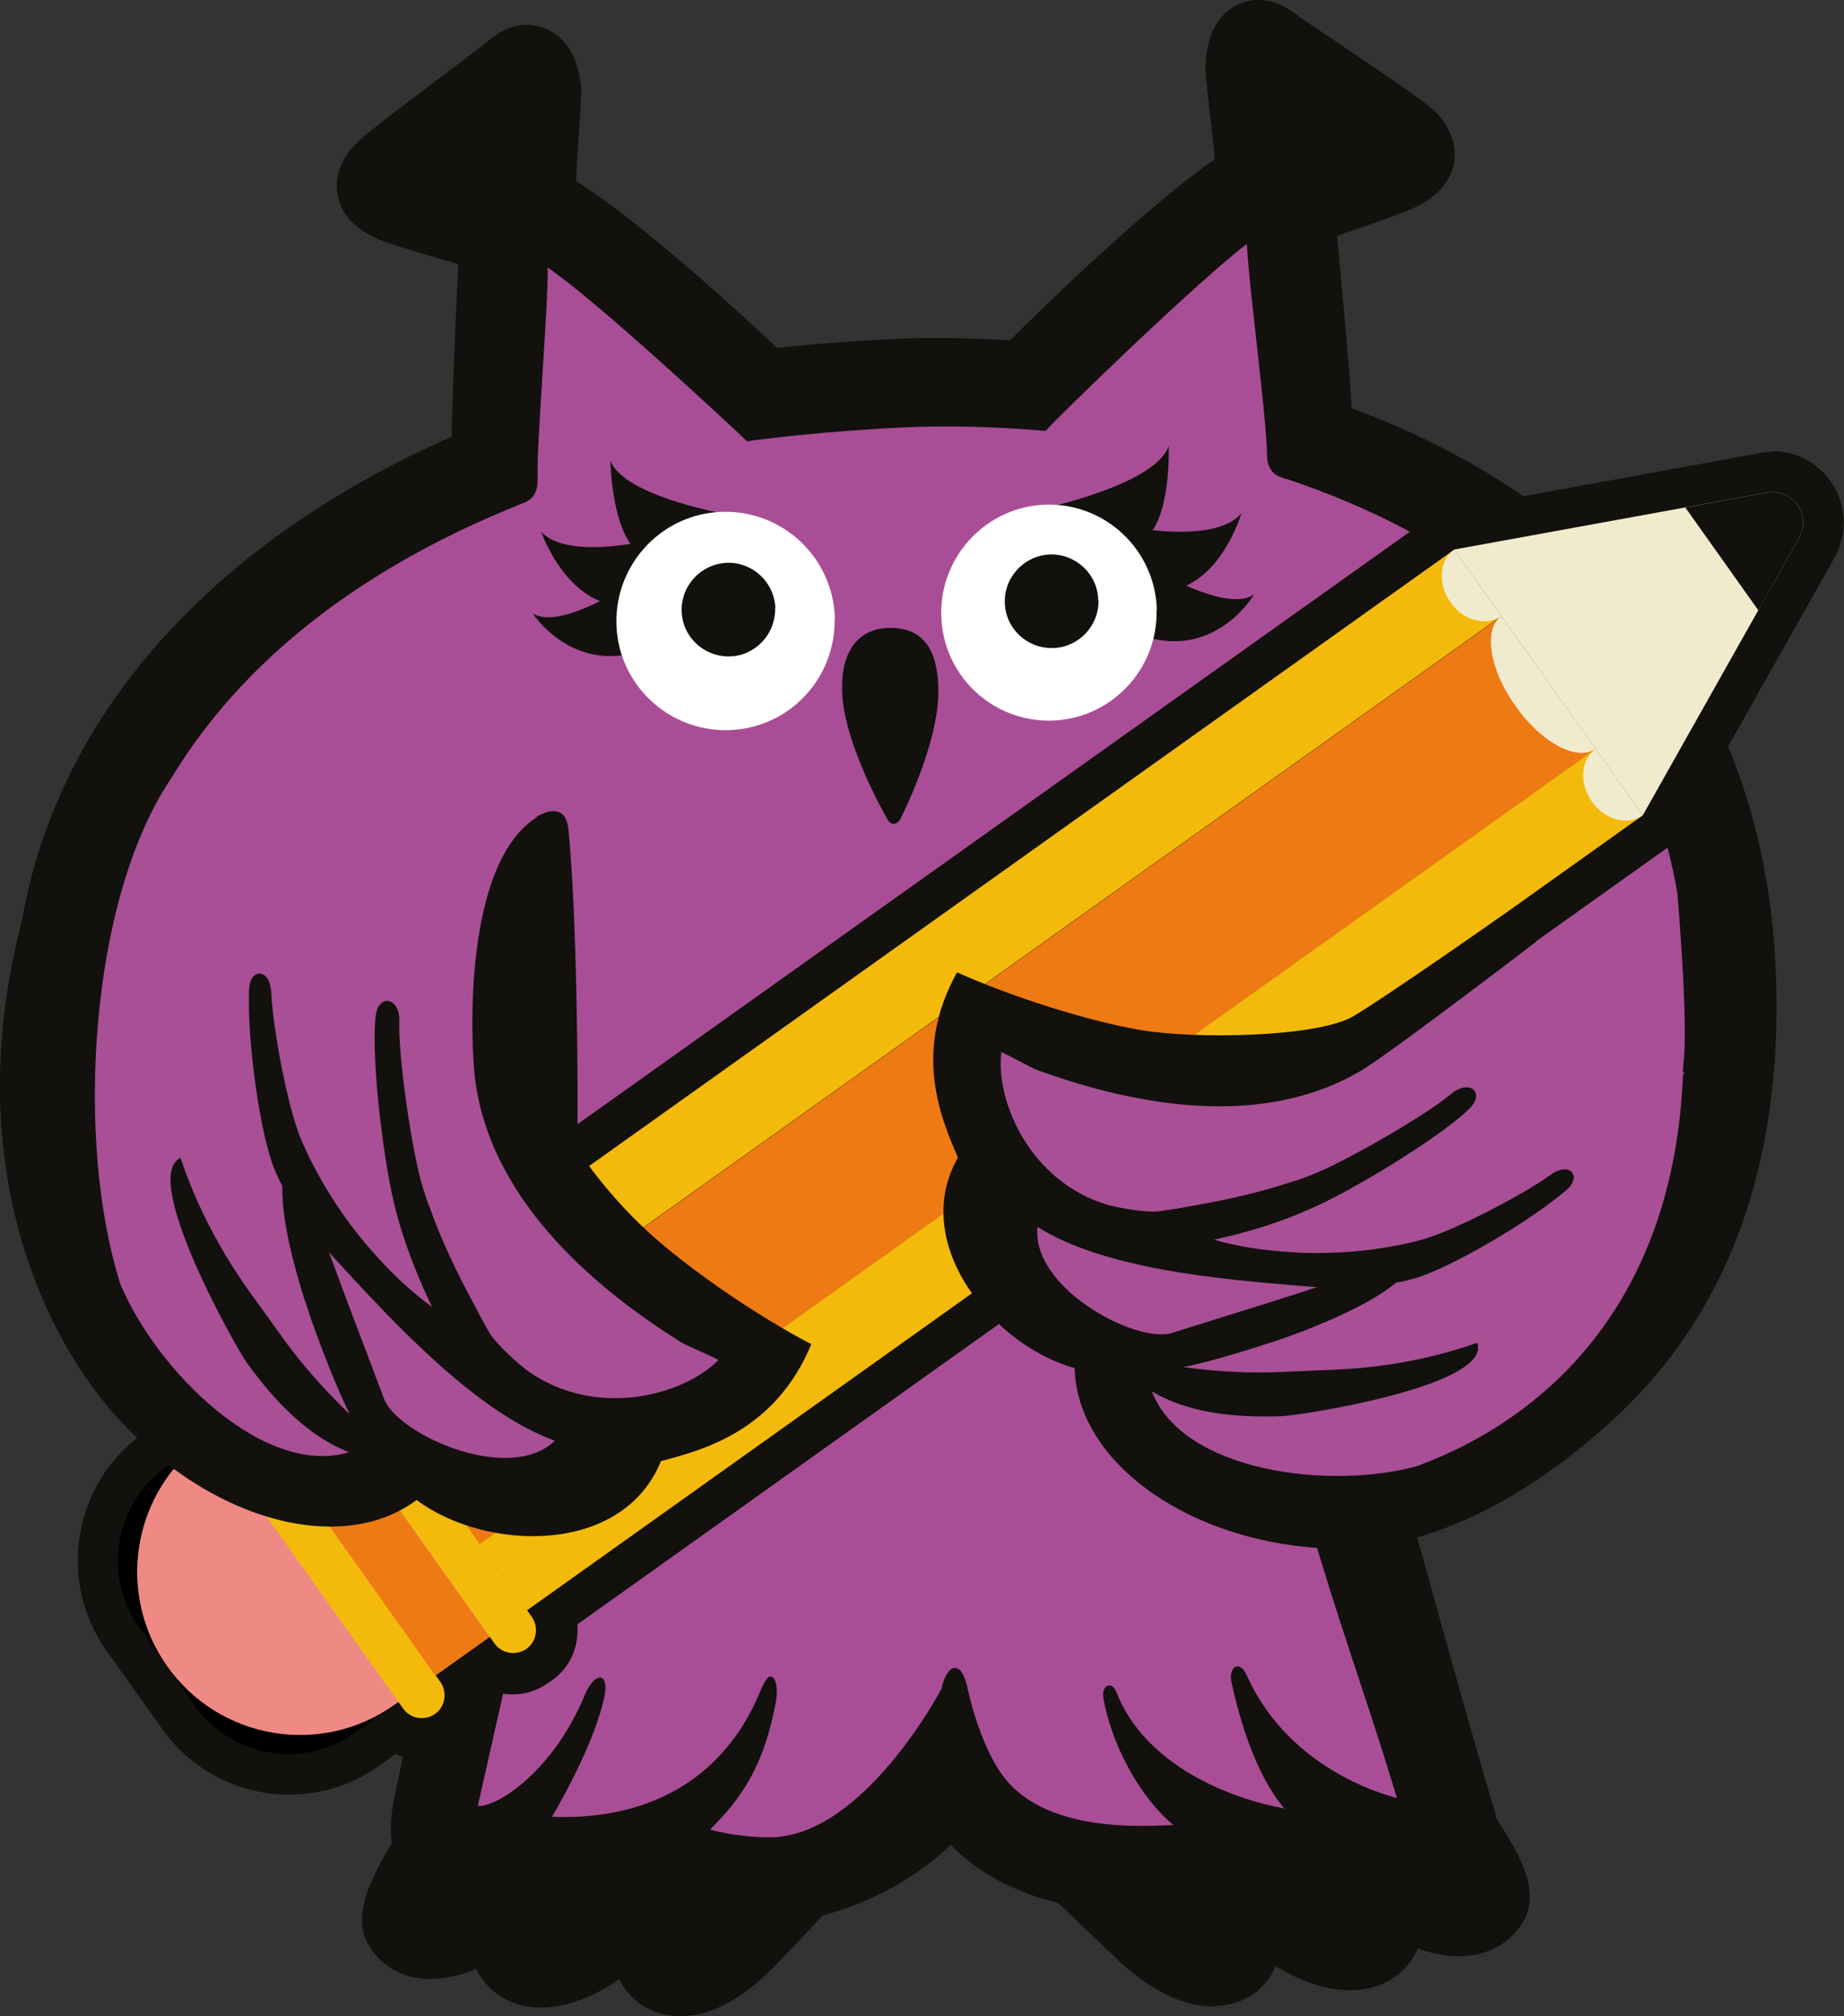
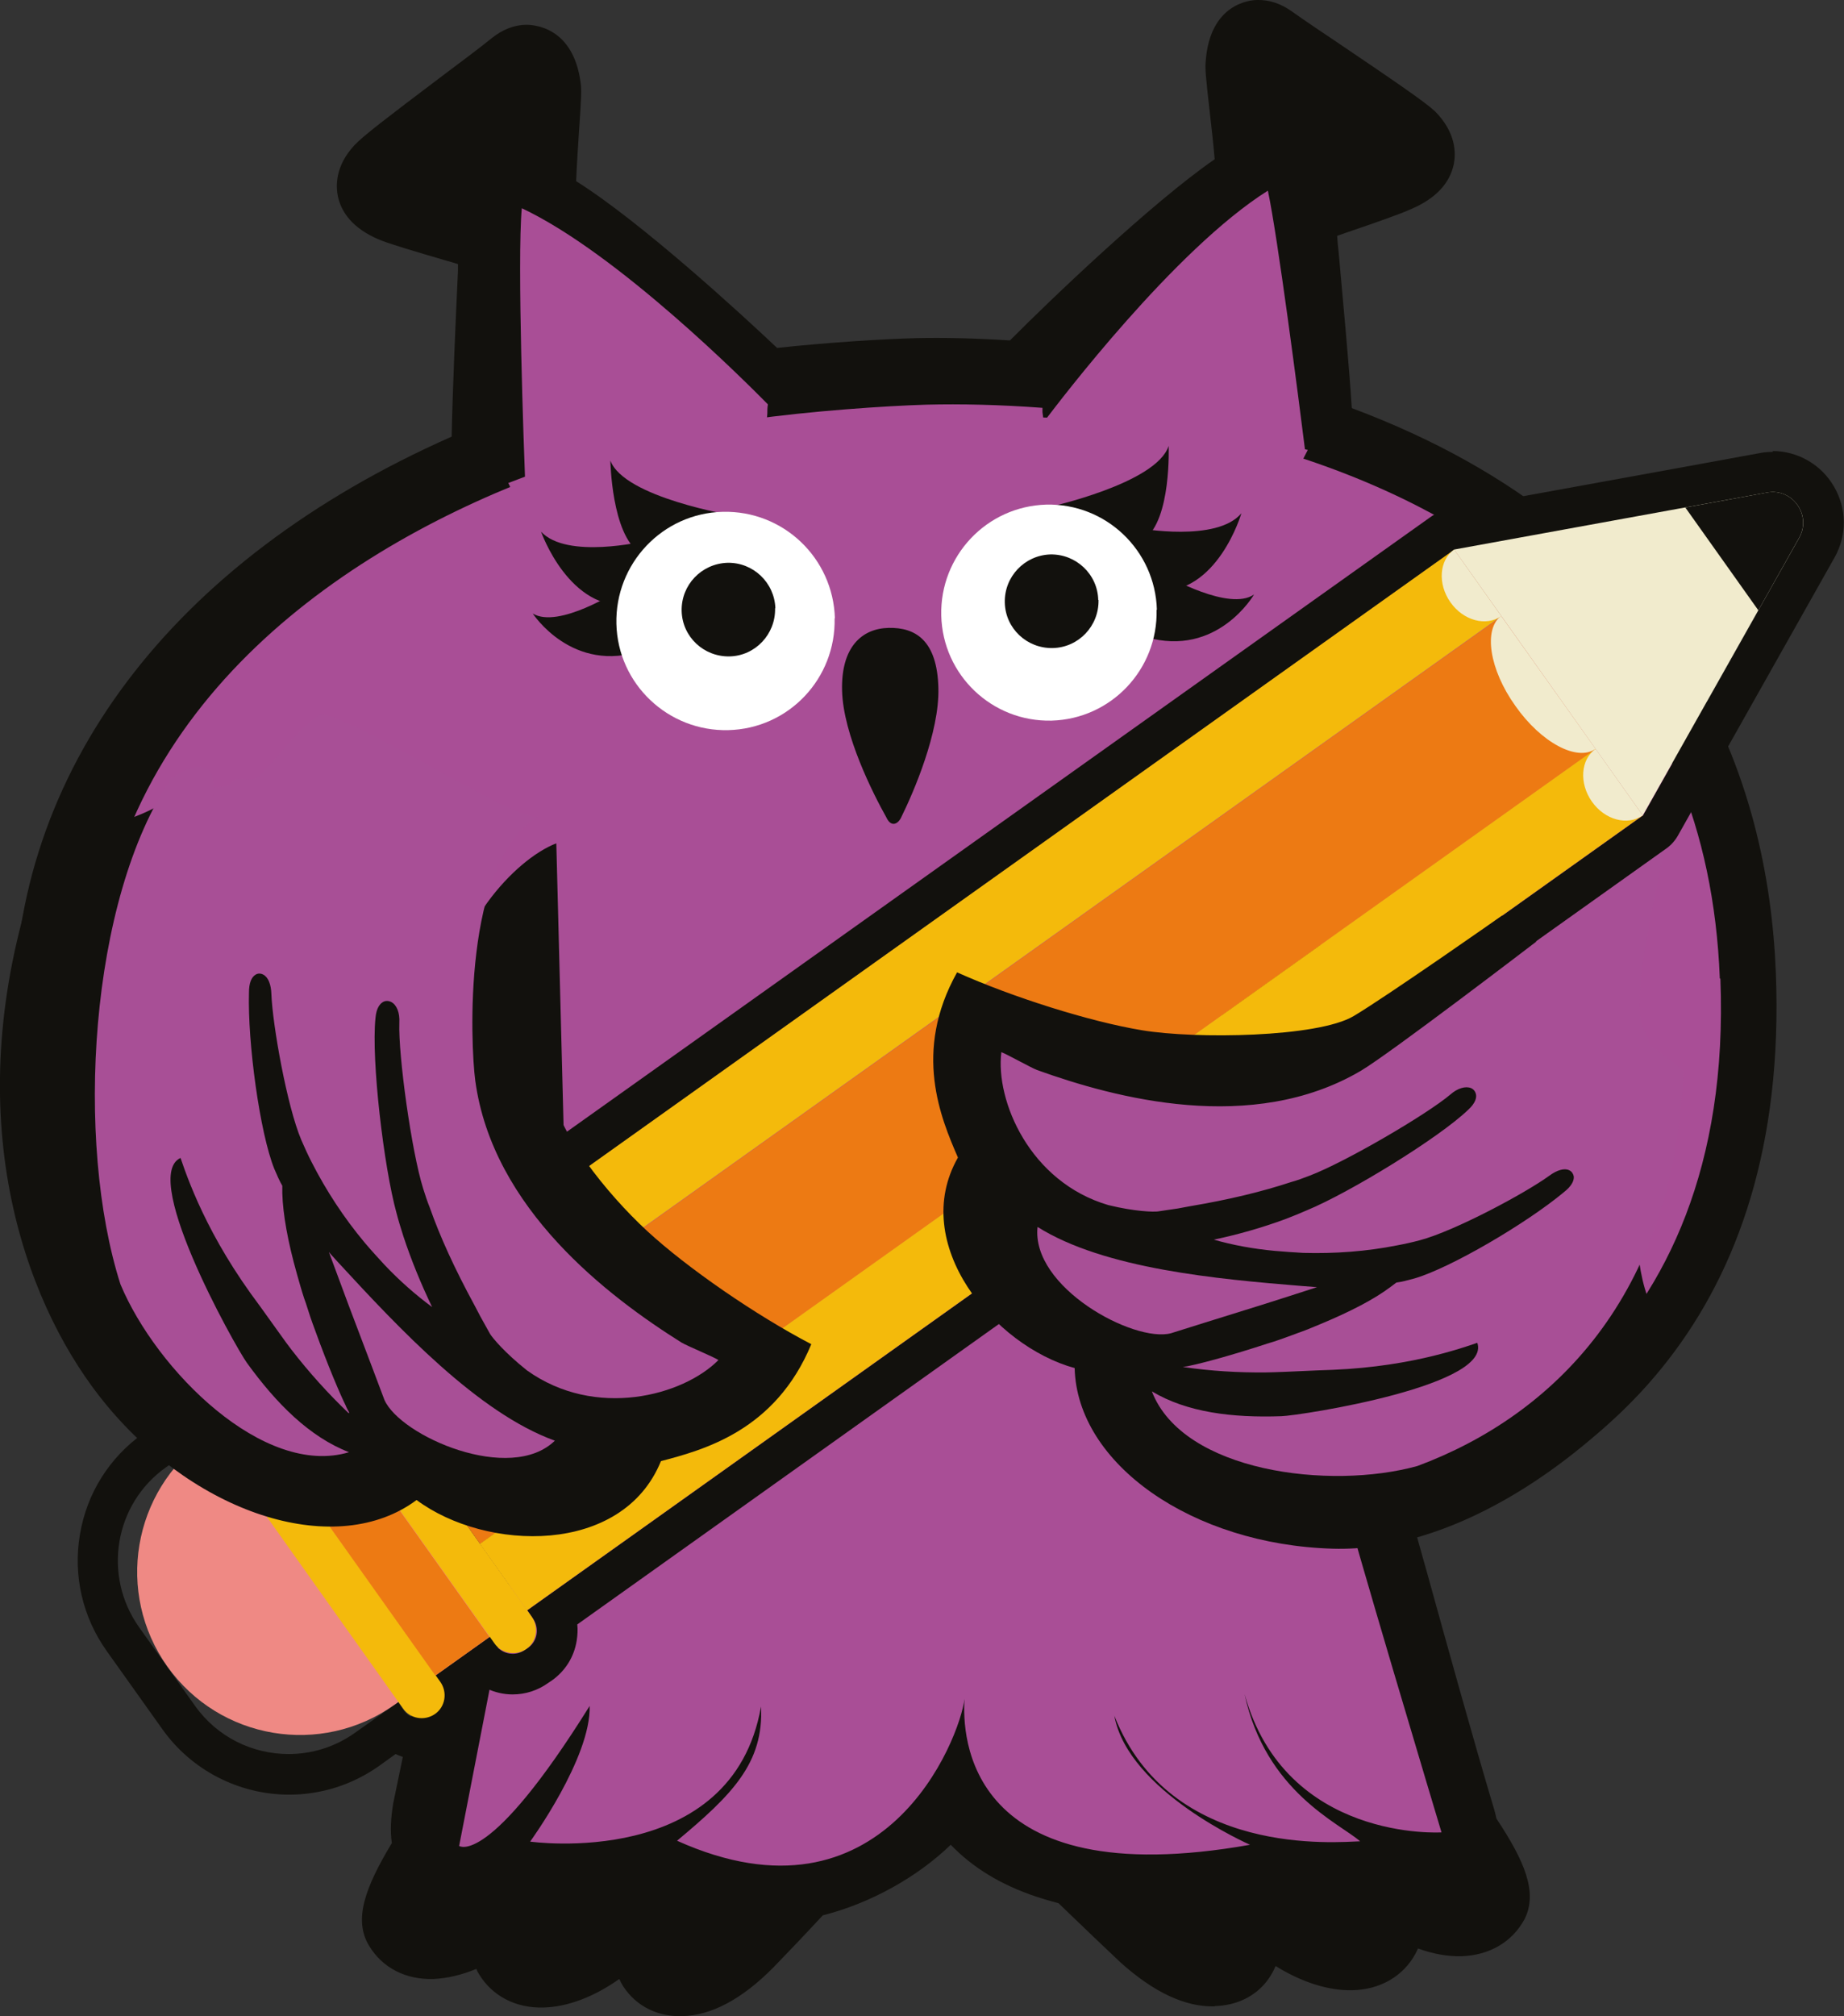
<svg xmlns="http://www.w3.org/2000/svg" width="323" height="353" viewBox="0 0 323 353" fill="none">
  <rect x="0" y="0" width="323" height="353" fill="#333333" stroke="none" />
  <g clip-path="url(#clip0_1401_2040)">
    <path fill-rule="evenodd" clip-rule="evenodd" d="M212.764 351.285C207.627 351.436 202.088 348.814 196.296 343.62C193.778 341.25 189.599 337.266 185.419 333.232C184.11 332.879 182.851 332.526 181.491 332.072C175.297 330.004 170.362 326.979 166.534 322.995C160.743 328.592 152.535 333.232 144.125 335.35C140.751 338.981 137.528 342.359 135.463 344.477C129.974 350.024 124.586 352.899 119.449 353C115.723 353.101 112.399 351.689 110.133 349.066C109.428 348.259 108.874 347.402 108.471 346.494C104.14 349.571 99.457 351.386 95.227 351.487C90.342 351.638 86.212 349.47 83.896 345.637C83.695 345.335 83.543 345.032 83.443 344.729C80.874 345.788 78.306 346.394 75.939 346.494C71.055 346.646 66.975 344.528 64.659 340.695C61.889 336.157 63.904 330.559 68.637 322.692C68.335 320.675 68.436 318.355 68.889 315.683L76.594 278.466C39.883 266.868 2.819 235.148 2.416 178.315C2.164 135.098 30.063 98.134 79.112 76.45C79.263 68.734 79.817 55.774 80.22 47.403V46.243C79.565 46.041 78.81 45.789 78.004 45.587C72.515 43.974 68.788 42.864 66.925 42.158C62.645 40.494 60.026 37.922 59.22 34.543C58.817 32.728 58.616 29.148 62.091 25.416C63.601 23.802 67.832 20.575 77.047 13.616C80.723 10.842 84.198 8.27 86.162 6.656C88.076 5.143 90.04 4.387 92.104 4.337C93.464 4.337 100.464 4.639 101.723 14.624C101.874 15.784 101.824 17.246 101.421 22.945C101.27 25.315 101.018 29.047 100.917 31.719C112.248 38.83 129.823 54.967 136.118 60.917C144.981 59.959 154.7 59.354 160.542 59.203C165.275 59.102 170.513 59.203 176.908 59.606C183.858 52.597 201.785 35.451 212.764 27.887C212.562 25.365 212.159 21.886 211.908 19.667C211.202 13.414 211.051 11.951 211.202 10.64C211.958 0.706 218.857 -0 220.217 -0C222.281 -0.051 224.346 0.605 226.31 2.017C228.224 3.378 231.497 5.597 234.972 7.917C244.892 14.624 249.727 17.952 251.389 19.516C255.065 23.247 255.014 26.828 254.662 28.694C253.957 32.123 251.439 34.795 247.159 36.611C245.396 37.418 241.267 38.88 235.626 40.797C235.173 40.948 234.67 41.15 234.216 41.301C234.267 42.158 234.367 43.066 234.468 44.024C235.224 52.446 236.331 64.246 236.785 71.457C295.755 93.494 309.754 137.165 311.064 170.347C313.43 230.912 279.539 257.387 248.166 268.935C248.669 270.801 249.274 272.869 249.878 275.037C253.353 287.594 258.137 304.84 261.763 316.943C261.914 317.448 262.014 317.952 262.115 318.406C267 325.768 269.417 331.315 267.05 336.005C264.885 340.04 260.856 342.359 255.971 342.511C253.554 342.561 250.986 342.107 248.367 341.149C248.266 341.452 248.065 341.805 247.914 342.107C245.799 345.99 241.77 348.36 236.885 348.461C232.706 348.562 227.972 347.049 223.44 344.225C223.037 345.183 222.533 346.041 221.929 346.847C219.814 349.571 216.591 351.134 212.814 351.235L212.764 351.285ZM135.463 286.787L136.219 286.888C137.78 287.039 139.643 288.048 140.952 289.762C143.369 292.939 142.916 297.327 142.614 299.041C141.405 305.546 139.643 310.488 137.377 314.573C146.29 312.304 155.405 298.94 158.578 293.242C160.592 285.98 165.578 285.274 167.088 285.224C169.254 285.173 174.491 285.98 176.153 294.553C176.908 298.083 179.074 304.891 181.743 307.715C183.807 309.883 187.081 311.396 191.412 312.203C189.095 307.866 187.383 303.126 186.577 298.486C186.074 295.713 186.728 293.04 188.34 291.073C189.75 289.308 191.865 288.3 194.03 288.249C197.404 288.149 200.375 290.267 201.735 293.696C203.598 298.436 207.325 301.865 211.303 304.336C210.447 301.663 209.692 298.789 209.037 295.713C208.433 292.889 209.037 290.014 210.649 287.896C212.109 286.031 214.224 284.972 216.49 284.921C217.749 284.921 222.08 285.173 224.447 290.519C226.713 295.511 230.037 299.142 233.511 301.815C232.806 299.747 232.152 297.68 231.447 295.562C225.001 275.995 217.699 253.857 204.908 197.579C201.231 181.391 199.066 164.346 198.26 145.587L197.958 138.88L203.145 138.628C204.354 137.266 205.462 135.854 205.965 134.543L208.685 126.928L215.684 131.013C231.094 139.989 245.195 159.253 239.705 180.433C237.49 188.804 233.209 196.268 227.267 202.168C227.72 203.983 229.13 209.984 229.13 209.984V210.337C229.332 211.749 229.734 213.313 230.49 215.431L230.641 216.036C231.396 219.162 232.303 222.541 233.209 225.97L233.965 228.945C234.569 231.719 237.49 241.603 239.605 248.613C241.518 248.058 243.382 247.503 245.195 246.797C262.77 239.031 284.927 221.885 288.15 185.476V185.022L288.301 184.568C288.654 183.005 288.402 180.635 288.201 178.366C288.1 177.307 287.999 176.248 287.949 175.239C287.848 173.272 287.949 171.406 287.999 169.541L288.1 167.322C288.1 165.456 288.1 163.338 288.251 161.169L287.143 160.564L287.043 156.53C281.151 124.76 259.849 102.521 223.591 90.368C223.087 90.267 222.584 90.116 222.13 89.864C217.85 88.351 215.231 84.417 215.231 79.526C215.231 76.55 214.274 68.078 213.418 60.615C213.267 59.153 213.066 57.69 212.915 56.278C202.893 65.355 189.951 77.962 188.088 79.98L185.822 82.451L182.498 82.148C175.246 81.492 168.045 81.291 161.045 81.442C154.7 81.593 143.168 82.4 133.499 83.661C132.542 83.812 131.988 83.913 131.434 83.963L128.262 84.266L125.996 82.047C123.579 79.677 111.543 68.532 101.924 60.312C101.824 61.825 101.723 63.389 101.622 64.952C101.169 72.264 100.615 80.585 100.716 83.56C100.816 88.099 98.853 91.78 95.277 93.696L94.27 94.705H92.759C29.156 120.474 24.473 165.002 24.573 178.063C24.624 189.964 26.84 201.058 31.07 211.043L31.573 212.203V213.01C31.976 213.817 32.782 215.128 33.336 215.985C34.444 217.7 35.552 219.465 36.156 221.432C46.278 237.871 66.522 250.983 78.105 256.026C79.716 256.53 81.227 256.933 82.738 257.286C84.551 246.696 85.81 236.106 86.565 225.012C86.666 224.104 86.766 223.247 86.817 222.39L84.954 221.532L86.615 217.145L86.364 208.421C74.831 201.26 67.781 190.468 65.817 176.954C63.299 159.152 71.961 145.486 91.45 136.359C93.061 135.552 94.773 135.148 96.385 135.098C100.665 134.997 105.248 137.771 105.953 144.225C107.665 161.018 107.867 199.495 107.413 206.404C106.306 231.921 102.78 259.001 97.241 284.77V285.173L94.622 296.721C95.076 295.864 95.478 294.906 95.881 293.948C97.795 289.46 100.968 286.837 104.593 286.737C106.96 286.686 109.126 287.695 110.636 289.561C113.456 293.091 112.349 297.68 111.946 299.192C111.039 302.722 109.629 306.505 108.068 309.984C118.14 307.311 123.276 300.655 125.945 294.906L126.449 293.746C127.607 291.124 129.571 286.686 134.456 286.535H135.111L135.463 286.787Z" fill="#12110D" />
    <path fill-rule="evenodd" clip-rule="evenodd" d="M178.824 72.97C179.076 74.634 179.429 76.299 179.932 77.912C181.846 83.964 184.817 89.561 188.292 94.856C192.069 100.605 196.097 106.051 203.701 104.791C208.737 103.933 214.025 101.21 217.852 97.781C223.341 92.839 225.708 85.124 229.082 78.769C228.931 78.769 228.73 78.669 228.579 78.669C227.521 70.146 223.794 41.301 222.082 33.384C205.716 43.671 185.421 70.499 183.407 73.121C181.846 73.071 180.385 73.021 178.824 72.97Z" fill="#A94E96" />
    <path fill-rule="evenodd" clip-rule="evenodd" d="M89.035 84.569C89.891 86.384 90.798 88.149 92.107 89.813C96.388 95.26 102.733 97.579 109.38 98.588C115.574 99.496 123.128 99.95 127.157 94.453C131.84 88.048 133.854 80.181 134.408 72.415C134.408 71.861 134.408 71.356 134.509 70.802C130.782 67.02 108.222 44.377 91.402 36.46C90.546 45.436 91.805 79.576 91.956 83.459C90.999 83.812 89.992 84.216 89.035 84.569Z" fill="#A94E96" />
    <path fill-rule="evenodd" clip-rule="evenodd" d="M301.246 171.306C299.181 117.751 263.93 91.78 227.018 79.879C226.312 80.938 225.607 82.047 224.953 83.157C222.384 87.493 220.169 91.982 216.039 95.058C209.543 99.849 199.119 102.572 192.975 95.915C187.335 89.763 183.508 80.333 182.601 72.163C182.601 71.911 182.601 71.659 182.601 71.407C175.148 70.852 168.199 70.701 162.307 70.852C155.257 71.054 141.861 71.962 131.286 73.474C130.782 80.837 129.423 88.048 124.437 93.948C119.653 99.596 110.135 98.689 103.74 96.823C100.063 95.713 96.639 93.848 94.071 90.973C92.761 89.511 91.553 87.847 90.697 86.082C90.495 85.728 90.344 85.325 90.193 84.922C53.683 99.748 15.763 129.097 16.116 179.778C16.569 245.89 68.438 264.447 90.898 269.339L80.424 323.197C80.424 323.197 85.611 327.029 103.286 298.688C103.538 307.766 92.862 322.44 92.862 322.44C92.862 322.44 128.264 327.483 133.3 298.789C133.804 308.673 128.264 314.22 118.595 322.289C154.803 338.577 168.098 304.488 168.954 297.428C168.501 303.782 169.155 331.82 218.96 322.995C218.96 322.995 197.608 313.666 195.191 300.403C205.011 325.365 234.37 322.491 238.247 322.39C234.622 319.213 221.679 313.716 218.003 296.621C225.205 322.541 252.499 320.827 252.499 320.827C252.499 320.827 235.629 264.649 235.679 263.237C257.837 257.186 303.915 237.468 301.347 171.356L301.246 171.306ZM98.905 202.521C98.905 202.521 78.862 197.781 78.963 175.744C79.014 162.834 89.992 150.529 97.445 147.655L98.855 202.471L98.905 202.521ZM215.838 199.445L211.205 145.083C218.809 147.554 231.902 158.8 232.607 171.659C233.866 193.646 215.838 199.445 215.838 199.445Z" fill="#A94E96" />
    <path fill-rule="evenodd" clip-rule="evenodd" d="M101.271 172.516C101.271 172.516 103.839 243.368 92.257 279.828C80.674 316.338 171.722 271.86 171.722 271.86L231.901 271.104C231.901 271.104 212.815 205.799 209.24 182.249C205.664 158.698 178.722 143.923 178.722 143.923L101.271 172.566V172.516Z" fill="#A94E96" />
    <path fill-rule="evenodd" clip-rule="evenodd" d="M95.53 242.057C88.379 239.233 77.552 233.434 74.078 229.954C68.538 224.357 61.438 216.338 58.013 209.43C53.128 199.546 52.524 197.68 50.51 188.855C59.675 200.605 75.437 210.791 89.336 218.406C89.588 218.557 89.84 218.759 90.091 218.91C92.307 220.272 94.372 221.432 96.437 222.541C96.437 220.221 96.537 217.952 96.487 215.632C96.487 215.532 96.487 215.481 96.487 215.431C51.013 193.797 43.711 170.701 47.589 148.462C48.344 144.024 44.618 143.419 43.812 147.806C42.1 157.69 41.395 163.338 41.999 175.138C42.2 184.619 45.625 199.747 51.567 212.153C54.941 219.213 62.646 229.601 73.574 239.031C63.351 238.174 53.632 233.333 46.531 228.088C37.718 221.583 21.352 201.714 18.985 193.343C14.554 198.789 21 209.833 22.46 212.304C23.064 213.313 23.115 214.674 22.46 215.683C42.553 243.217 71.106 247.049 94.976 246.646C95.077 245.083 95.178 243.57 95.379 242.007L95.53 242.057Z" fill="#12110D" />
    <path fill-rule="evenodd" clip-rule="evenodd" d="M157.924 142.965C159.989 138.779 164.572 128.239 164.37 120.473C164.169 112.102 160.341 109.833 155.658 109.934C151.025 110.035 147.299 113.212 147.5 120.927C147.701 128.693 152.989 139.082 155.255 143.116C156.061 144.881 157.32 144.377 157.924 142.965Z" fill="#12110D" />
    <path fill-rule="evenodd" clip-rule="evenodd" d="M128.518 90.268C128.518 90.268 109.331 87.141 106.914 80.636C106.914 80.636 107.115 93.546 112.051 96.773C116.986 100 128.568 90.268 128.568 90.268" fill="#12110D" />
    <path fill-rule="evenodd" clip-rule="evenodd" d="M112.856 94.756C112.856 94.756 99.31 97.983 94.777 93.092C94.777 93.092 99.713 107.212 110.439 105.901C121.165 104.539 112.856 94.756 112.856 94.756Z" fill="#12110D" />
    <path fill-rule="evenodd" clip-rule="evenodd" d="M108.374 103.379C108.374 103.379 97.798 110.186 93.316 107.413C93.316 107.413 100.266 118.154 112.604 113.868C124.891 109.581 108.374 103.328 108.374 103.328" fill="#12110D" />
    <path fill-rule="evenodd" clip-rule="evenodd" d="M146.193 108.22C146.444 118.81 138.135 127.585 127.56 127.837C117.035 128.089 108.222 119.768 107.97 109.229C107.719 98.689 116.028 89.864 126.603 89.612C137.178 89.36 145.941 97.681 146.243 108.271" fill="white" />
    <path fill-rule="evenodd" clip-rule="evenodd" d="M135.767 106.506C135.868 111.044 132.292 114.827 127.81 114.927C123.278 115.028 119.501 111.498 119.401 106.96C119.3 102.421 122.875 98.689 127.408 98.538C131.94 98.437 135.666 102.018 135.817 106.506" fill="#12110D" />
    <path fill-rule="evenodd" clip-rule="evenodd" d="M183.605 88.805C183.605 88.805 202.591 84.67 204.706 78.064C204.706 78.064 205.209 90.973 200.425 94.402C195.692 97.882 183.605 88.805 183.605 88.805Z" fill="#12110D" />
    <path fill-rule="evenodd" clip-rule="evenodd" d="M199.469 92.486C199.469 92.486 213.167 95.007 217.447 89.863C217.447 89.863 213.268 104.235 202.491 103.479C191.714 102.672 199.469 92.486 199.469 92.486Z" fill="#12110D" />
    <path fill-rule="evenodd" clip-rule="evenodd" d="M204.406 100.857C204.406 100.857 215.334 107.11 219.665 104.084C219.665 104.084 213.269 115.179 200.73 111.548C188.191 107.917 204.406 100.807 204.406 100.807" fill="#12110D" />
    <path fill-rule="evenodd" clip-rule="evenodd" d="M202.591 106.758C202.843 117.196 194.635 125.87 184.211 126.173C173.786 126.425 165.125 118.205 164.873 107.766C164.621 97.328 172.829 88.654 183.254 88.351C193.678 88.099 202.34 96.319 202.642 106.758" fill="white" />
    <path fill-rule="evenodd" clip-rule="evenodd" d="M192.419 105.043C192.52 109.582 188.944 113.364 184.412 113.465C179.88 113.565 176.103 110.035 176.002 105.497C175.901 100.958 179.477 97.227 183.959 97.075C188.491 96.975 192.268 100.555 192.369 105.043" fill="#12110D" />
-     <path fill-rule="evenodd" clip-rule="evenodd" d="M304.267 170.65C303.008 138.224 288.757 96.419 230.189 76.298H230.24C230.089 69.288 227.52 42.763 227.017 36.712C229.333 35.754 241.52 31.77 244.542 30.408C247.563 29.147 249.578 27.282 246.707 24.407C244.592 22.34 228.074 11.548 222.434 7.513C220.067 5.849 218.305 6.858 218.003 11.296C217.801 12.909 220.067 28.542 219.715 31.417C209.593 37.065 184.313 61.371 179.68 66.465C173.234 66.011 166.889 65.708 160.795 65.91C154.249 66.061 142.968 66.817 133.853 67.977C128.667 62.884 104.595 40.696 94.322 35.653C93.818 32.778 95.329 17.095 95.128 15.481C94.574 11.043 92.71 10.136 90.444 11.901C85.056 16.187 69.092 27.786 67.078 30.005C64.308 32.98 66.423 34.745 69.445 35.905C72.517 37.115 84.855 40.494 87.272 41.401C87.02 47.403 85.711 74.029 85.912 80.988C39.532 100.1 8.914 134.392 9.166 178.265C9.568 241.603 56.805 266.615 84.452 273.675L75.538 316.842C74.934 320.221 75.186 322.339 75.891 323.751C72.315 329.399 69.243 335.249 70.402 337.215C72.869 341.25 79.466 340.292 85.61 335.803C88.279 333.938 92.912 330.004 97.444 326.172C92.862 332.879 88.48 340.191 89.739 342.208C92.157 346.242 98.804 345.284 104.897 340.796C107.415 338.98 112.35 334.795 117.285 330.609C115.926 334.391 114.616 338.274 114.214 340.443C113.257 346.091 120.106 350.377 130.681 339.737C133.048 337.367 136.774 333.332 140.602 329.248C151.328 327.13 162.91 319.515 166.838 311.648C170.464 319.313 176.457 323.297 183.406 325.667C185.27 326.222 187.032 326.777 188.795 327.18C193.327 331.618 198.061 336.156 200.78 338.678C211.96 348.764 218.607 344.124 217.348 338.527C216.844 336.308 215.334 332.526 213.773 328.794C218.909 332.828 224.096 336.711 226.664 338.375C233.06 342.51 239.707 343.065 241.923 338.93C242.88 337.165 239.607 331.82 235.527 326.222C235.981 326.172 236.384 326.02 236.736 325.919C240.211 328.592 243.585 331.013 245.65 332.374C251.995 336.509 258.692 337.165 260.908 332.979C261.865 331.114 258.944 325.919 255.369 320.725C255.369 320.171 255.369 319.616 255.218 319.011C250.081 301.865 242.678 274.533 239.909 264.699C267.002 256.227 306.734 234.039 304.267 170.7V170.65ZM247.563 253.201C243.081 254.815 238.952 255.874 235.074 256.681C233.715 252.445 228.326 234.694 227.52 230.71C226.312 226.172 225.154 221.784 224.146 217.7C223.441 215.582 222.787 213.464 222.535 211.295C221.528 207.059 220.571 203.126 219.866 199.898C226.261 194.603 230.945 187.493 233.211 178.819C237.542 161.976 226.362 145.083 212.312 136.913C211.255 139.838 209.14 142.259 207.025 144.528C206.471 145.083 205.766 145.385 205.01 145.436C205.766 162.531 207.73 179.576 211.506 196.217C228.679 271.658 235.679 284.77 244.693 314.825C237.794 312.959 224.7 307.311 218.406 293.393C217.046 290.317 215.183 292.082 215.686 294.402C217.801 304.185 220.923 311.799 224.952 316.641C215.636 314.926 200.629 309.228 195.543 296.267C194.687 294.149 192.874 295.108 193.277 297.377C194.737 305.546 199.672 314.674 205.514 319.515C204.305 319.616 203.046 319.616 201.888 319.666C190.205 319.969 181.795 317.548 176.91 312.405C171.874 307.11 169.558 295.914 169.558 295.914C168.45 290.266 165.882 291.225 164.874 295.763C164.874 295.763 151.429 321.28 135.213 321.683C132.343 321.734 127.81 321.33 124.386 320.322C130.379 314.371 133.904 308.673 135.918 297.881C136.321 295.662 135.918 293.595 135.012 293.544C134.156 293.393 133.3 295.965 132.343 297.982C127.861 307.664 117.739 318.859 96.689 318.103C100.013 312.405 104.092 304.386 105.703 297.831C107.012 292.435 104.142 292.637 102.43 296.772C96.79 310.387 86.869 316.489 83.696 316.187L90.797 284.719C90.797 284.719 90.797 284.669 90.746 284.618C96.336 258.749 99.861 231.921 100.969 206.303C101.322 204.336 101.423 163.489 99.559 145.133C99.106 140.897 95.933 142.006 94.624 142.662C77.452 150.68 70.704 161.472 72.769 176.197C74.984 191.578 84.351 200.352 94.473 205.244C94.372 209.782 94.221 214.271 93.969 218.809C93.869 218.809 93.768 218.809 93.617 218.708C93.617 218.809 93.667 218.91 93.667 219.011C93.969 221.23 94.523 216.237 93.718 218.254C93.969 218.355 93.869 222.339 93.516 225.667C92.61 238.476 91.049 251.436 88.38 265.405C84.704 264.901 80.725 263.993 76.042 262.531C63.805 257.286 41.244 243.065 30.115 224.205C29.813 221.784 25.935 217.75 25.129 214.271C25.079 214.119 25.129 213.918 25.129 213.766C20.849 203.63 18.18 191.88 18.079 178.164C17.878 149.218 35.352 110.64 90.998 88.35C90.998 88.35 91.049 88.3 91.099 88.3C91.25 88.25 91.451 88.098 91.603 88.098C91.653 88.048 91.754 88.048 91.754 88.048C93.567 87.392 94.221 85.829 94.171 83.862C93.969 77.458 96.034 54.009 95.933 46.848C104.494 52.647 127.76 74.281 130.832 77.256C131.537 77.206 132.192 77.055 132.746 77.004C142.263 75.794 154.047 74.936 160.946 74.735C166.083 74.584 173.838 74.634 183.155 75.441C186.025 72.264 210.147 48.915 218.406 42.713C218.708 49.823 221.88 73.171 221.931 79.576C221.931 81.543 222.686 83.055 224.549 83.61C224.6 83.661 225.204 83.862 225.355 83.862C254.462 93.545 286.339 113.766 293.792 156.227C293.792 156.328 295.756 178.517 294.9 186.031C291.426 225.062 268.109 244.023 247.513 253.101L247.563 253.201Z" fill="#12110D" />
-     <path d="M50.609 310.69C42.955 310.69 35.754 306.958 31.322 300.705L21.552 286.989C13.999 276.348 16.466 261.522 27.142 253.958L31.977 250.529C30.818 247.503 31.826 244.023 34.545 242.057L35.149 241.653C36.358 240.796 37.818 240.292 39.329 240.292C41.041 240.292 42.703 240.897 43.962 242.006L47.991 239.132C46.832 236.157 47.789 232.627 50.559 230.66L51.163 230.206C52.372 229.349 53.832 228.895 55.343 228.895C57.055 228.895 58.717 229.5 59.976 230.609L252.598 93.393C253.051 93.04 253.554 92.839 254.108 92.738L308.949 82.753C309.503 82.652 310.057 82.602 310.56 82.602C313.683 82.602 316.654 84.316 318.215 87.039C319.826 89.813 319.826 93.141 318.265 95.915L290.87 144.528C290.618 144.982 290.266 145.385 289.813 145.688L97.09 282.954C97.543 284.165 97.695 285.425 97.443 286.736C97.141 288.653 96.083 290.317 94.522 291.426L93.918 291.83C92.709 292.687 91.249 293.191 89.738 293.191C88.026 293.191 86.364 292.586 85.105 291.477L81.076 294.351C81.529 295.561 81.681 296.822 81.429 298.133C81.127 300.05 80.069 301.714 78.508 302.823L77.904 303.227C76.645 304.084 75.235 304.588 73.724 304.588C72.012 304.588 70.35 303.983 69.091 302.874L64.257 306.303C60.228 309.177 55.494 310.69 50.559 310.69H50.609Z" fill="black" />
    <path d="M310.56 86.182C314.488 86.182 317.207 90.519 315.193 94.15L287.797 142.763L92.356 281.946L82.334 267.826L69.493 249.722L84.097 270.297L92.356 281.946L93.363 283.408C94.521 285.072 94.169 287.342 92.507 288.501L91.903 288.905C91.248 289.359 90.543 289.56 89.787 289.56C88.629 289.56 87.521 289.006 86.816 288.048L85.809 286.585L80.522 290.367L76.291 293.393L77.299 294.855C78.457 296.52 78.104 298.789 76.442 299.949L75.838 300.352C75.183 300.806 74.478 301.008 73.723 301.008C72.565 301.008 71.457 300.453 70.752 299.495L69.745 298.032L62.191 303.378C58.666 305.899 54.587 307.11 50.558 307.11C44.263 307.11 38.069 304.185 34.141 298.638L24.372 284.921C17.926 275.844 20.041 263.287 29.105 256.883L36.659 251.537L35.652 250.075C34.494 248.411 34.846 246.141 36.508 244.982L37.112 244.578C37.767 244.124 38.472 243.923 39.227 243.923C40.386 243.923 41.494 244.477 42.199 245.435L43.206 246.898L52.724 240.14L51.716 238.678C50.558 237.014 50.911 234.745 52.572 233.585L53.177 233.181C53.831 232.727 54.536 232.526 55.292 232.526C56.45 232.526 57.558 233.08 58.263 234.039L59.27 235.501L254.712 96.318L262.971 107.967L271.229 119.616L254.712 96.369L295.2 89.006L309.552 86.384C309.905 86.333 310.207 86.283 310.56 86.283M310.56 79.122C309.804 79.122 309.049 79.172 308.293 79.324L293.941 81.946L253.453 89.309C252.395 89.51 251.439 89.914 250.582 90.519L59.774 226.273C58.364 225.617 56.853 225.264 55.292 225.264C53.026 225.264 50.86 225.97 49.047 227.281L48.443 227.685C46.076 229.349 44.515 231.82 44.062 234.694C43.911 235.652 43.861 236.61 43.961 237.518L43.76 237.669C42.35 237.014 40.839 236.661 39.278 236.661C37.012 236.661 34.846 237.367 33.033 238.678L32.429 239.081C29.156 241.401 27.595 245.183 27.947 248.915L25.077 250.983C19.134 255.219 15.206 261.472 13.998 268.683C12.789 275.844 14.451 283.106 18.681 289.056L28.451 302.773C33.537 309.934 41.846 314.22 50.659 314.22C56.349 314.22 61.788 312.455 66.421 309.177L69.291 307.11C70.702 307.765 72.212 308.118 73.773 308.118C76.04 308.118 78.205 307.412 80.018 306.101L80.622 305.647C82.939 303.983 84.5 301.512 85.003 298.638C85.154 297.679 85.205 296.721 85.104 295.814L85.306 295.662C86.716 296.318 88.226 296.671 89.787 296.671C92.054 296.671 94.219 295.965 96.032 294.654L96.636 294.25C99.003 292.586 100.564 290.115 101.017 287.241C101.169 286.283 101.219 285.324 101.118 284.417L291.877 148.562C292.733 147.957 293.438 147.15 293.941 146.242L321.336 97.629C323.552 93.696 323.502 89.056 321.236 85.173C319.02 81.341 314.89 78.971 310.509 78.971L310.56 79.122Z" fill="#12110D" />
    <path d="M59.272 235.4L92.307 281.946L69.092 298.487C56.25 307.614 38.474 304.639 29.308 291.78C20.194 278.92 23.165 261.119 36.006 251.941L59.221 235.4H59.272Z" fill="#EF8984" />
    <path d="M67.582 247.076L84.102 270.336L279.527 131.159L263.008 107.898L67.582 247.076Z" fill="#ED7A13" />
    <path d="M84.053 270.318L92.312 281.948L287.738 142.771L279.478 131.141L84.053 270.318Z" fill="#F4BA0B" />
    <path d="M59.287 235.422L67.547 247.052L262.972 107.874L254.713 96.244L59.287 235.422Z" fill="#F4BA0B" />
    <path d="M254.715 96.217L287.75 142.763L315.145 94.15C317.361 90.216 313.987 85.425 309.555 86.232L254.715 96.217Z" fill="#F1EBCD" />
    <path d="M295.203 88.855L307.994 106.858L315.145 94.15C317.361 90.216 313.987 85.425 309.555 86.232L295.203 88.855Z" fill="#12110D" />
    <path d="M262.972 107.866L279.49 131.113C276.267 133.383 269.972 130.054 265.44 123.6C260.857 117.195 259.799 110.135 262.972 107.815V107.866Z" fill="#F1EBCD" />
    <path d="M254.712 96.217L262.971 107.866C260.302 109.732 256.323 108.673 254.057 105.445C251.791 102.218 252.093 98.083 254.712 96.217Z" fill="#F1EBCD" />
    <path d="M279.489 131.114L287.748 142.763C285.079 144.629 281.101 143.57 278.835 140.343C276.568 137.115 276.871 132.98 279.489 131.114Z" fill="#F1EBCD" />
    <path d="M51.921 238.93L86.618 287.745C87.877 289.56 90.395 289.963 92.208 288.703C94.021 287.442 94.424 284.921 93.165 283.105L58.468 234.29C57.209 232.475 54.691 232.071 52.878 233.332C51.065 234.593 50.662 237.114 51.921 238.93Z" fill="#F4BA0B" />
    <path d="M35.905 250.327L70.603 299.142C71.861 300.958 74.379 301.361 76.192 300.1C78.005 298.84 78.408 296.318 77.149 294.503L42.452 245.688C41.193 243.872 38.675 243.469 36.862 244.73C35.049 245.99 34.646 248.512 35.905 250.327Z" fill="#F4BA0B" />
    <path d="M43.215 246.834L76.254 293.354L85.734 286.603L52.695 240.083L43.215 246.834Z" fill="#ED7A13" />
    <path d="M288.555 226.979C287.195 223.146 286.842 219.061 286.54 215.027C286.238 210.942 286.339 206.908 286.339 202.773C286.339 199.747 286.44 196.873 287.346 194.15C278.08 193.091 269.318 191.931 269.721 190.368C270.577 186.938 271.886 183.61 272.188 180.03C272.641 175.037 271.433 170.045 271.382 165.052C260.102 164.296 263.174 160.262 263.174 160.262C263.174 160.262 242.728 174.583 237.088 177.912C230.793 181.643 209.391 181.946 200.024 180.383C190.859 178.87 177.312 174.583 167.644 170.247C159.838 184.165 164.824 195.814 167.795 202.672C159.183 217.801 174.09 235.652 188.24 239.535C188.643 256.278 208.787 270.448 233.462 271.154C254.16 271.759 275.31 256.984 288.555 242.41C289.562 241.351 290.871 239.132 292.382 236.258C290.116 233.635 289.612 230.105 288.504 226.928L288.555 226.979Z" fill="#12110D" />
    <path fill-rule="evenodd" clip-rule="evenodd" d="M286.389 219.415C285.382 214.574 287.447 208.825 288.605 204.135C289.612 200.05 290.821 195.966 291.879 191.881C291.274 187.443 289.21 183.308 287.548 179.173C285.584 174.231 291.576 148.865 291.576 148.865L269.116 164.851C269.116 164.851 243.484 184.468 238.347 187.494C219.312 198.689 195.341 192.284 181.644 187.342C180.586 186.939 176.457 184.619 175.399 184.216C174.342 192.738 180.385 206.959 194.133 210.993C198.866 212.153 202.089 212.204 202.845 212.103C203.952 211.951 205.111 211.75 206.269 211.598L208.434 211.195C215.333 210.035 221.125 208.623 226.161 206.959C227.268 206.656 228.326 206.253 229.384 205.85C235.628 203.479 249.879 195.159 254.059 191.629C255.318 190.519 256.728 190.116 257.685 190.519C258.138 190.721 258.44 191.124 258.541 191.629C258.642 192.183 258.491 193.091 257.181 194.301C252.045 199.243 236.383 208.825 228.93 211.901C227.671 212.456 226.412 212.96 225.103 213.464C221.125 214.927 216.945 216.137 212.614 217.045C215.938 218.003 219.513 218.658 223.29 219.011C224.952 219.163 226.614 219.264 228.276 219.364C233.865 219.516 239.355 219.112 244.693 218.053C246.052 217.801 247.412 217.499 248.721 217.146C254.815 215.532 267.152 208.926 271.383 205.85C272.742 204.841 274.052 204.488 274.857 204.891C275.311 205.093 275.562 205.497 275.663 205.95C275.764 206.808 275.16 207.766 273.951 208.724C267.354 214.221 254.009 222.037 247.714 223.853C246.606 224.155 245.448 224.458 244.592 224.559C244.239 224.811 243.937 225.063 243.585 225.315C240.714 227.483 236.534 229.652 231.196 231.871C229.887 232.425 228.527 232.98 227.218 233.434L226.412 233.737C224.902 234.291 223.391 234.846 221.981 235.249C215.686 237.317 210.549 238.679 208.585 239.082C208.183 239.183 207.679 239.284 207.175 239.334C211.959 240.04 216.844 240.343 221.729 240.292C222.837 240.292 227.621 240.091 230.743 239.939L233.463 239.838C247.915 239.233 257.131 235.653 260.404 234.543C263.678 232.678 267.152 230.862 270.527 229.097C276.016 226.223 281.605 223.298 286.692 219.97C286.591 219.768 286.49 219.566 286.44 219.314L286.389 219.415Z" fill="#A84F96" />
    <path fill-rule="evenodd" clip-rule="evenodd" d="M201.785 243.62C207.929 247.302 215.886 248.26 224.447 247.957C227.77 247.856 262.618 242.46 258.59 234.694C259.194 234.241 255.467 236.762 256.575 235.047C257.129 234.19 257.985 232.879 258.237 232.677C262.568 230.206 266.597 224.609 270.071 224.054C274.402 223.398 281.1 185.476 285.834 181.089C289.107 182.753 296.308 188.149 294.797 188.048C293.287 226.878 272.035 247.856 248.266 256.681C232.957 260.917 207.274 257.74 201.785 243.671V243.62Z" fill="#A84F96" />
    <path fill-rule="evenodd" clip-rule="evenodd" d="M181.745 214.826C193.479 222.188 213.27 223.953 228.075 225.164C228.075 225.164 230.039 225.315 230.694 225.365C230.14 225.567 221.579 228.29 221.579 228.29C214.73 230.408 205.112 233.434 205.112 233.434C198.615 235.149 180.537 225.365 181.745 214.775V214.826Z" fill="#A84F96" />
    <path d="M142.11 235.35C132.441 230.308 120.406 222.037 113.356 215.532C106.205 208.926 97.493 198.033 96.536 190.57C95.629 183.863 94.521 163.238 92.306 157.237C89.435 149.471 91.55 170.045 83.795 161.372C79.766 164.498 71.659 153.253 67.882 156.833C65.213 159.355 63.349 162.532 61.134 165.406C58.918 168.28 32.228 136.157 30.062 139.032C25.53 145.033 8.71 143.722 4.38 159.254C-6.699 198.739 5.085 229.652 18.681 246.041C34.897 265.608 59.17 272.92 72.968 262.632C85.104 271.659 109.025 272.415 115.773 255.824C123.226 253.858 135.815 250.529 142.11 235.35Z" fill="#12110D" />
    <path fill-rule="evenodd" clip-rule="evenodd" d="M61.186 247.352C60.934 246.898 60.682 246.445 60.531 246.041C59.625 244.226 57.459 239.183 55.143 232.778C54.589 231.316 54.085 229.803 53.582 228.189L53.279 227.332C52.826 225.971 52.423 224.508 52.02 223.096C50.409 217.398 49.553 212.607 49.452 208.926C49.452 208.522 49.452 208.068 49.452 207.615C48.999 206.858 48.495 205.698 48.042 204.639C45.524 198.386 43.359 182.602 43.611 173.777C43.611 172.163 44.013 171.104 44.769 170.65C45.172 170.398 45.675 170.398 46.129 170.65C46.985 171.104 47.488 172.365 47.538 174.08C47.74 179.425 50.258 193.646 52.776 199.596C53.33 200.857 53.934 202.219 54.589 203.479C57.107 208.421 60.229 213.212 63.905 217.599C65.013 218.911 66.171 220.171 67.329 221.432C69.999 224.256 72.819 226.727 75.689 228.845C73.725 224.76 72.013 220.575 70.653 216.44C70.2 215.028 69.797 213.716 69.445 212.355C67.229 204.337 65.013 185.577 65.768 178.265C65.919 176.45 66.574 175.744 67.078 175.441C67.531 175.189 68.034 175.189 68.538 175.441C69.495 175.945 70.049 177.307 69.948 179.072C69.747 184.67 72.063 201.563 74.128 208.119C74.48 209.228 74.833 210.338 75.286 211.447C77.099 216.591 79.667 222.188 83.092 228.492L84.149 230.509C84.703 231.518 85.308 232.577 85.861 233.585C86.315 234.291 88.379 236.813 92.307 239.939C104.293 248.512 119.652 244.377 125.846 238.124C124.889 237.519 120.357 235.653 119.35 235.048C106.66 227.08 86.264 211.699 83.243 189.158C82.437 183.056 80.926 151.034 94.221 142.965C91.149 144.377 58.416 123.248 55.797 125.214C53.128 127.231 50.812 129.803 48.646 132.325C47.589 133.485 46.582 134.695 45.474 135.804C43.862 137.519 42.251 135.401 40.539 137.015C38.726 138.78 35.05 137.115 33.337 138.981C30.114 142.461 29.158 154.261 26.74 160.514L26.287 161.674L26.035 161.472C25.582 170.65 27.395 180.282 29.107 189.612C29.812 193.444 30.568 197.428 31.122 201.261C32.28 204.639 35.251 214.372 43.913 226.475L45.575 228.744C47.488 231.366 50.308 235.401 51.013 236.258C54.085 240.242 57.459 243.974 61.035 247.403L61.186 247.352Z" fill="#A84F96" />
    <path fill-rule="evenodd" clip-rule="evenodd" d="M61.133 254.261C54.234 251.589 48.443 245.789 43.256 238.628C41.242 235.855 23.465 204.186 32.328 202.522C32.328 201.715 32.63 206.405 33.335 204.387C33.688 203.379 34.191 201.866 34.191 201.513C33.486 196.42 35.4 189.612 33.637 186.435C31.422 182.501 33.738 165.557 34.342 159.002C30.918 157.388 45.874 126.223 30.062 136.158C15.559 157.489 13.141 200 21.098 224.861C27.393 239.94 46.227 258.749 61.133 254.261Z" fill="#A84F96" />
    <path fill-rule="evenodd" clip-rule="evenodd" d="M97.191 252.244C83.746 247.402 69.796 232.476 59.422 221.23C59.422 221.23 58.063 219.768 57.609 219.213C57.811 219.768 61.034 228.441 61.034 228.441C63.652 235.3 67.329 245.083 67.329 245.083C70.098 251.437 89.436 259.909 97.242 252.193L97.191 252.244Z" fill="#A84F96" />
  </g>
  <defs>
    <clipPath id="clip0_1401_2040">
      <rect width="323" height="353" fill="white" />
    </clipPath>
  </defs>
</svg>